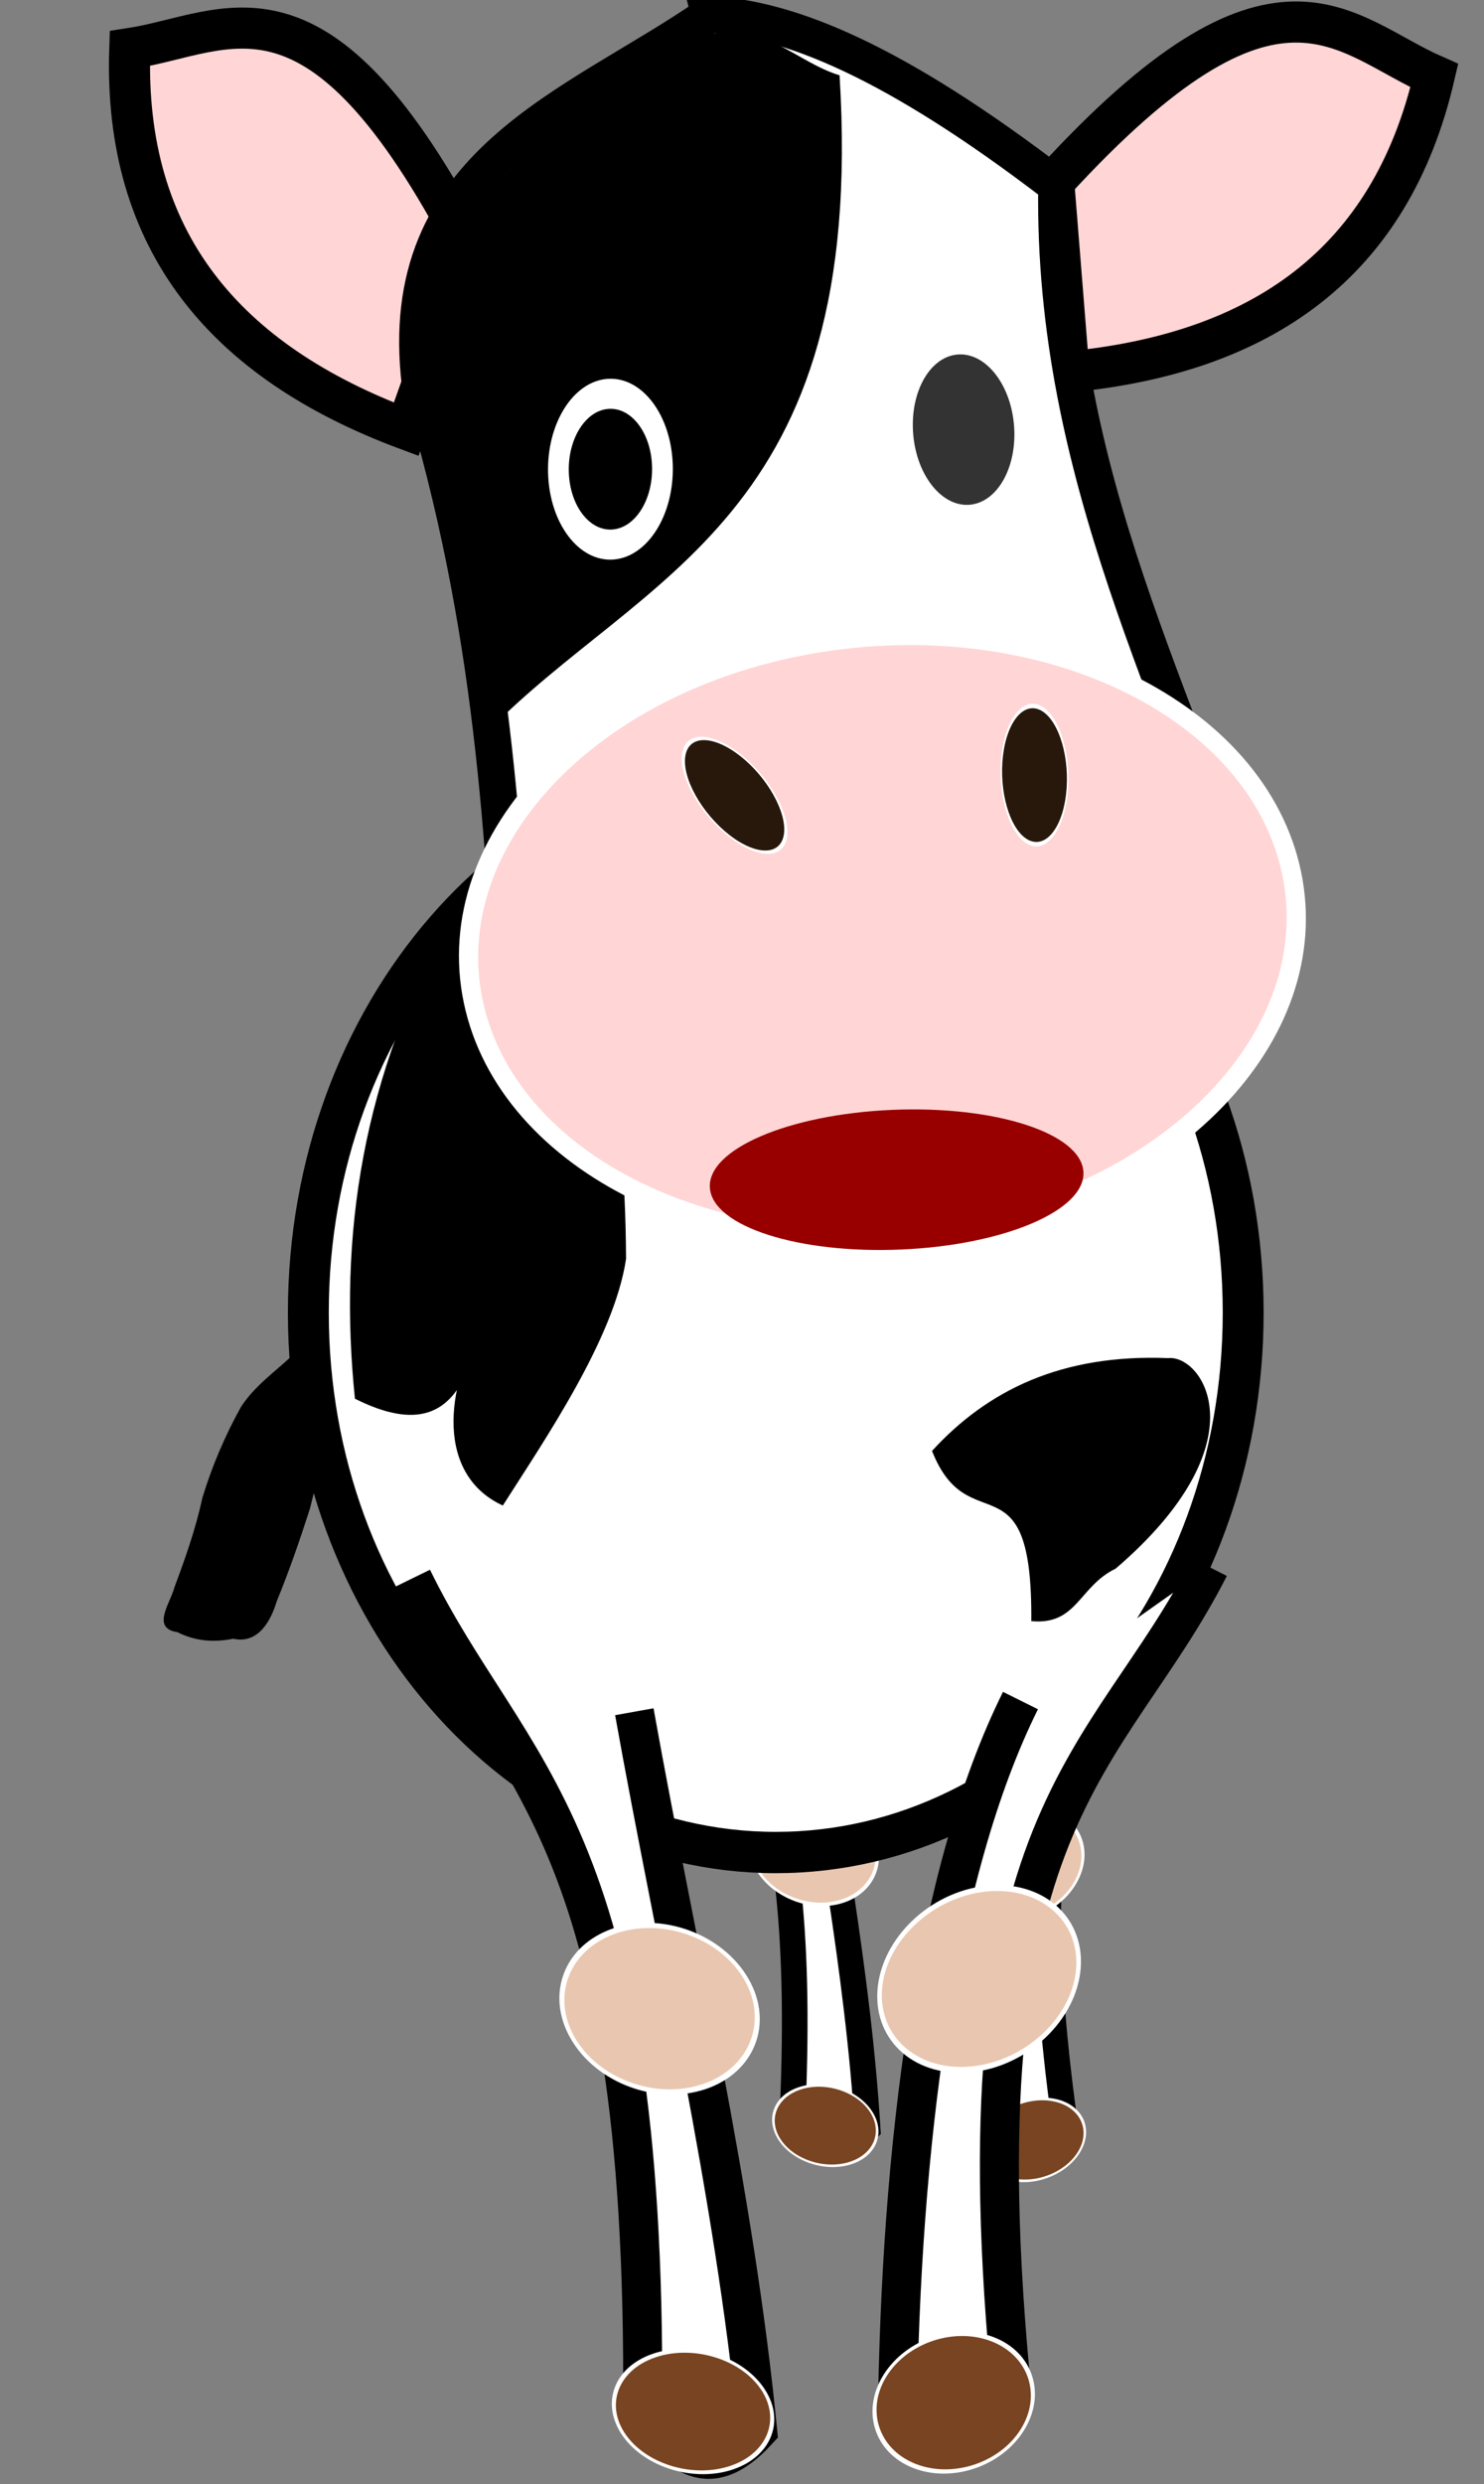
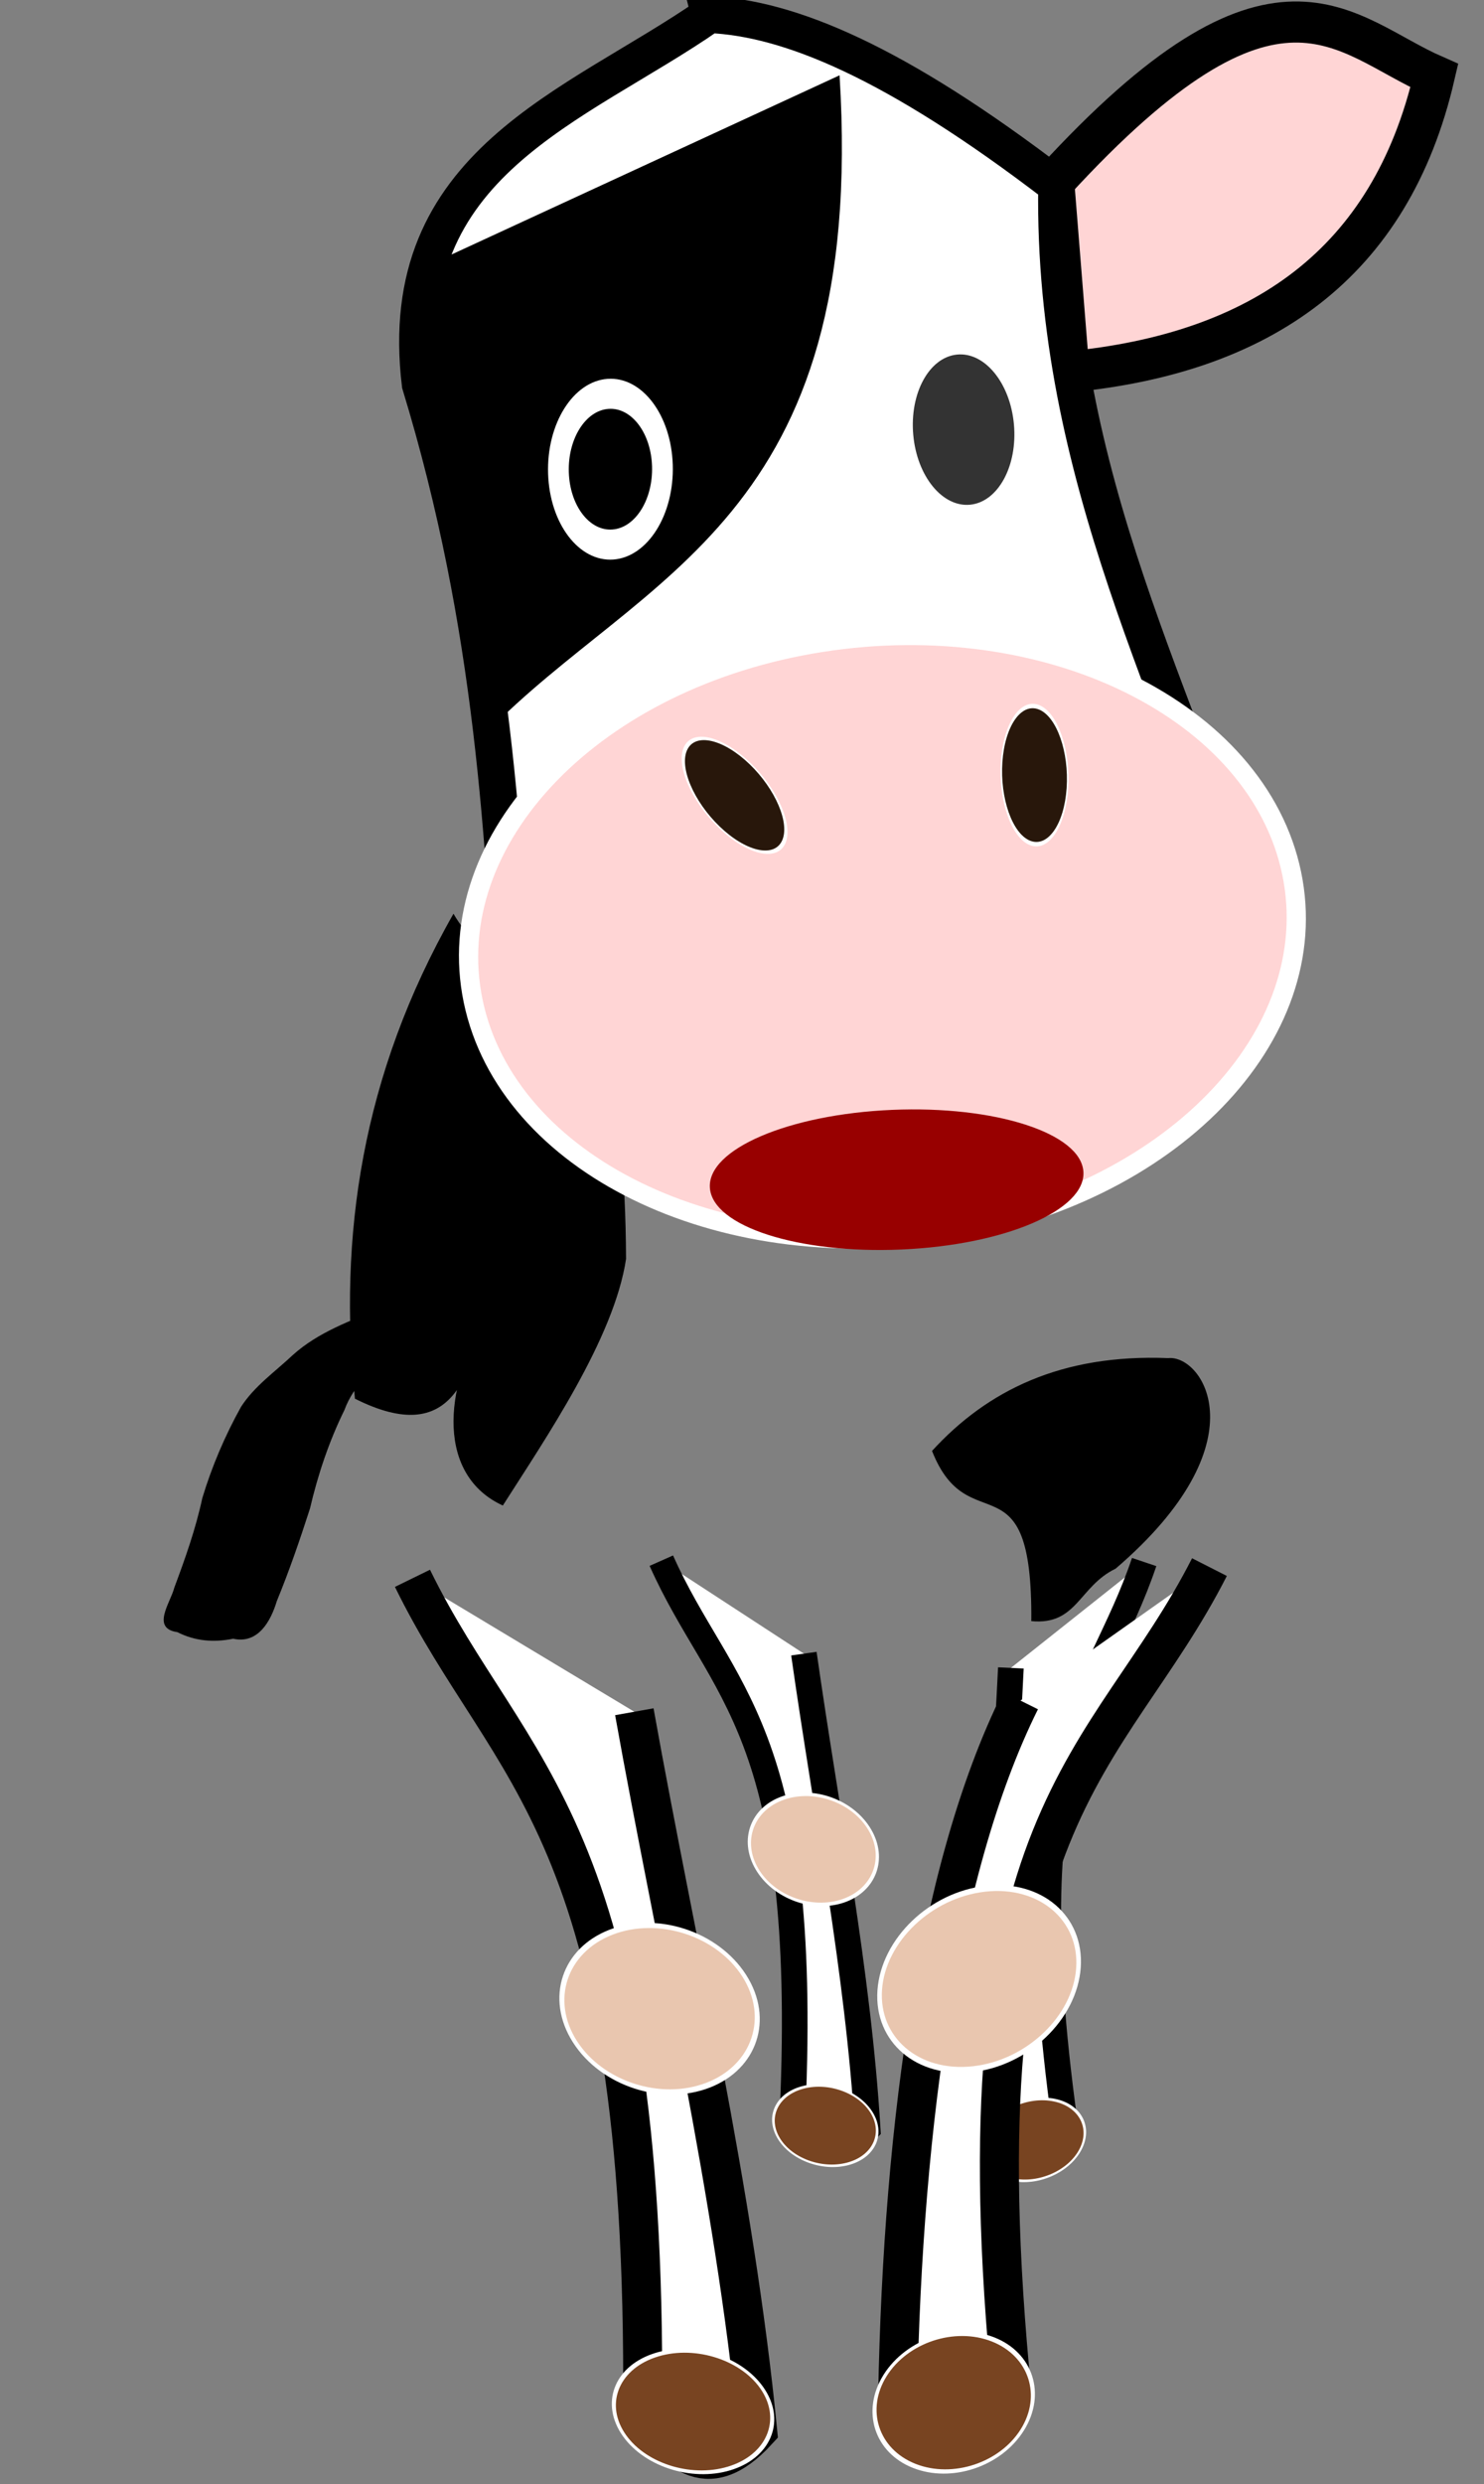
<svg xmlns="http://www.w3.org/2000/svg" xmlns:ns1="http://www.inkscape.org/namespaces/inkscape" xmlns:ns2="http://sodipodi.sourceforge.net/DTD/sodipodi-0.dtd" id="svg3063" version="1.1" ns1:version="0.48.5 r10040" width="180.5" height="302.038" ns2:docname="object.svg" ns1:export-filename="/home/ewrml/Desktop/localserver/public_html/objects/people_living_room/object.png" ns1:export-xdpi="90" ns1:export-ydpi="90">
  <rect width="100%" height="100%" fill="#808080" stroke="none" />
  <defs id="defs3067" />
  <ns2:namedview pagecolor="#ffffff" bordercolor="#666666" borderopacity="1" objecttolerance="10" gridtolerance="10" guidetolerance="10" ns1:pageopacity="0" ns1:pageshadow="2" ns1:window-width="1199" ns1:window-height="1000" id="namedview3065" showgrid="false" fit-margin-top="0" fit-margin-left="0" fit-margin-right="0" fit-margin-bottom="0" ns1:zoom="1.4142136" ns1:cx="-89.59457" ns1:cy="77.695879" ns1:window-x="81" ns1:window-y="24" ns1:window-maximized="1" ns1:current-layer="g3981" />
  <g id="g7035" transform="matrix(0.363,0,0,0.363,740.619,-542.977)">
    <g id="g4549" transform="matrix(1.332,0,0,1.332,-816.754,-202.065)">
      <g id="g4255" transform="matrix(0.694,0,0,0.694,-422.3,527.705)">
        <g id="g3902" transform="matrix(0.996,-0.097,0.088,1.096,-1096.714,-589.734)" />
        <g id="g4070" transform="translate(101.263,244.222)" />
        <g id="g4261" transform="matrix(-0.868,0,0,0.868,-1276.314,343.966)">
          <g id="g3985" transform="matrix(0.707,0,0,0.707,129.424,428.574)">
            <g id="g3806" transform="translate(0,315.768)" />
          </g>
          <g id="g3981" transform="matrix(0.997,-0.073,0.073,0.997,-72.178,-1.468)">
            <path style="fill:#000000;fill-opacity:1;stroke:none" d="m -883.929,1322.105 c 15.213,9.343 33.002,15.591 44.55,29.901 7.384,7.545 15.078,15.477 18.055,25.913 5.477,13.536 9.093,27.73 11.369,42.129 3.231,13.283 6.73,26.573 10.988,39.539 1.927,8.623 6.511,18.561 17.038,17.019 7.984,2.236 15.811,2.165 23.445,-1.034 11.218,-0.799 3.76,-12.022 2.627,-18.487 -3.668,-12.527 -7.116,-25.143 -8.921,-38.084 -3.014,-13.489 -7.539,-26.699 -13.356,-39.222 -4.953,-9.052 -13.129,-15.655 -20.014,-23.173 -9.996,-10.393 -23.419,-16.269 -36.148,-22.52 -9.519,-2.837 -19.369,-4.671 -29.018,-7.112 -6.872,-1.623 -13.743,-3.246 -20.615,-4.87 z" id="path3030" ns1:connector-curvature="0" />
            <g transform="matrix(0.847,0,0,0.847,1134.967,453.802)" id="g3879">
              <g id="g3828" transform="matrix(0.762,0.086,-0.086,0.762,-1008.665,452.124)" />
            </g>
            <g transform="matrix(-3.423,-0.251,-0.251,3.423,-258.532,178.437)" id="g3823">
              <g id="g3933" transform="translate(-446,-108)">
                <g transform="translate(261.25,-39.19)" id="g4059">
                  <g id="g3993" />
                  <g id="g4334" transform="translate(19,10)">
                    <g id="g4162" transform="translate(-261.25,39.19)">
                      <g transform="matrix(0.657,0.024,-0.024,0.657,410.993,128.926)" id="g3993-8">
                        <path style="fill:#ffffff;fill-opacity:1;stroke:#000000;stroke-width:4.749;stroke-linecap:butt;stroke-linejoin:miter;stroke-miterlimit:4;stroke-opacity:1;stroke-dasharray:none" d="m 312,518.215 c 11.834,24.201 28.545,29.923 28,101.017 3.826,4.694 7.579,9.717 14,2.706 -2.853,-29.163 -9.773,-58.325 -15,-87.488" id="path3851-8" ns1:connector-curvature="0" ns2:nodetypes="cccc" />
                        <path transform="matrix(0.237,-0.092,0.191,0.3,158.737,454.164)" d="m 413,501.362 c 0,17.121 -19.476,31 -43.5,31 -24.024,0 -43.5,-13.879 -43.5,-31 0,-17.121 19.476,-31 43.5,-31 24.024,0 43.5,13.879 43.5,31 z" ns2:ry="31" ns2:rx="43.5" ns2:cy="501.36218" ns2:cx="369.5" id="path3007-9-1" style="fill:#e9c6af;fill-opacity:1;stroke:#ffffff;stroke-width:2;stroke-linecap:round;stroke-linejoin:round;stroke-miterlimit:4;stroke-opacity:1;stroke-dasharray:none;stroke-dashoffset:10" ns2:type="arc" />
                        <path transform="matrix(0.192,-0.067,0.155,0.219,197.482,536.552)" d="m 413,501.362 c 0,17.121 -19.476,31 -43.5,31 -24.024,0 -43.5,-13.879 -43.5,-31 0,-17.121 19.476,-31 43.5,-31 24.024,0 43.5,13.879 43.5,31 z" ns2:ry="31" ns2:rx="43.5" ns2:cy="501.36218" ns2:cx="369.5" id="path3007-9-5-4" style="fill:#784421;fill-opacity:1;stroke:#ffffff;stroke-width:2;stroke-linecap:round;stroke-linejoin:round;stroke-miterlimit:4;stroke-opacity:1;stroke-dasharray:none;stroke-dashoffset:10" ns2:type="arc" />
                      </g>
                      <g transform="matrix(-0.652,0.085,0.085,0.652,821.68,112.658)" id="g3993-8-1">
                        <path style="fill:#ffffff;fill-opacity:1;stroke:#000000;stroke-width:4.749;stroke-linecap:butt;stroke-linejoin:miter;stroke-miterlimit:4;stroke-opacity:1;stroke-dasharray:none" d="m 312,518.215 c 11.834,24.201 28.545,29.923 28,101.017 3.826,4.694 7.579,9.717 14,2.706 -2.853,-29.163 -9.773,-58.325 -15,-87.488" id="path3851-8-8" ns1:connector-curvature="0" ns2:nodetypes="cccc" />
-                         <path transform="matrix(0.237,-0.092,0.191,0.3,158.737,454.164)" d="m 413,501.362 c 0,17.121 -19.476,31 -43.5,31 -24.024,0 -43.5,-13.879 -43.5,-31 0,-17.121 19.476,-31 43.5,-31 24.024,0 43.5,13.879 43.5,31 z" ns2:ry="31" ns2:rx="43.5" ns2:cy="501.36218" ns2:cx="369.5" id="path3007-9-1-6" style="fill:#e9c6af;fill-opacity:1;stroke:#ffffff;stroke-width:2;stroke-linecap:round;stroke-linejoin:round;stroke-miterlimit:4;stroke-opacity:1;stroke-dasharray:none;stroke-dashoffset:10" ns2:type="arc" />
                        <path transform="matrix(0.192,-0.067,0.155,0.219,197.482,536.552)" d="m 413,501.362 c 0,17.121 -19.476,31 -43.5,31 -24.024,0 -43.5,-13.879 -43.5,-31 0,-17.121 19.476,-31 43.5,-31 24.024,0 43.5,13.879 43.5,31 z" ns2:ry="31" ns2:rx="43.5" ns2:cy="501.36218" ns2:cx="369.5" id="path3007-9-5-4-0" style="fill:#784421;fill-opacity:1;stroke:#ffffff;stroke-width:2;stroke-linecap:round;stroke-linejoin:round;stroke-miterlimit:4;stroke-opacity:1;stroke-dasharray:none;stroke-dashoffset:10" ns2:type="arc" />
                      </g>
                    </g>
-                     <path ns2:type="arc" style="fill:#ffffff;fill-opacity:1;stroke:#000000;stroke-width:4.285;stroke-linecap:round;stroke-linejoin:round;stroke-miterlimit:4;stroke-opacity:1;stroke-dasharray:none;stroke-dashoffset:10" id="path3817" ns2:cx="344" ns2:cy="480.36218" ns2:rx="49" ns2:ry="56" d="m 393,480.362 c 0,30.928 -21.938,56 -49,56 -27.062,0 -49,-25.072 -49,-56 0,-30.928 21.938,-56 49,-56 27.062,0 49,25.072 49,56 z" transform="matrix(1.161,0,0,1.173,-43.164,-77.572)" />
                    <path style="fill:#000000;fill-opacity:1;stroke:none" d="m 323,509.362 c -7.92,-3.632 -7.38,-14.048 -2,-23 -2.16,6.466 -3.74,16.159 -16,10 -2.018,-19.667 0.789,-39.333 12,-59 7.321,12.608 20.788,-1.417 21,42 -1.462,9.702 -9.878,21.951 -15,30 z" id="path3849" ns1:connector-curvature="0" ns2:nodetypes="cccccc" />
-                     <path ns2:nodetypes="cccc" ns1:connector-curvature="0" id="path3009" d="m 319.019,356.567 c -18.601,-35.742 -29.343,-26.306 -41.406,-24.466 -0.794,23.521 11.668,38.12 33.636,46.321 z" style="fill:#ffd5d5;fill-opacity:1;stroke:#000000;stroke-width:5;stroke-linecap:butt;stroke-linejoin:miter;stroke-miterlimit:4;stroke-opacity:1;stroke-dasharray:none" ns1:transform-center-x="15.201236" ns1:transform-center-y="-14.484845" />
                    <path ns2:nodetypes="cccc" ns1:connector-curvature="0" id="path3009-3" d="m 390.064,348.324 c 27.218,-29.71 35.151,-17.815 46.327,-12.916 -5.321,22.925 -21.137,33.801 -44.479,36.037 z" style="fill:#ffd5d5;fill-opacity:1;stroke:#000000;stroke-width:5;stroke-linecap:butt;stroke-linejoin:miter;stroke-miterlimit:4;stroke-opacity:1;stroke-dasharray:none" ns1:transform-center-x="-26.227075" ns1:transform-center-y="-10.197694" />
                    <path ns2:nodetypes="cccccc" ns1:connector-curvature="0" id="path3797" d="m -97.833,219.982 c -16.299,11.317 -38.463,17.92 -35.213,44.948 9.038,29.683 10.176,55.225 11.575,80.903 l 90.098,-13.184 c -9.113,-29.249 -24.753,-56.397 -24.21,-91.881 -19.763,-15.16 -32.655,-20.363 -42.25,-20.787 z" style="fill:#ffffff;fill-opacity:1;stroke:#000000;stroke-width:4.476;stroke-linecap:butt;stroke-linejoin:miter;stroke-miterlimit:4;stroke-opacity:1;stroke-dasharray:none" transform="translate(446,108)" />
                    <path transform="matrix(1.145,-0.179,0.241,1.157,-174.7,-73.713)" d="m 413,501.362 c 0,17.121 -19.476,31 -43.5,31 -24.024,0 -43.5,-13.879 -43.5,-31 0,-17.121 19.476,-31 43.5,-31 24.024,0 43.5,13.879 43.5,31 z" ns2:ry="31" ns2:rx="43.5" ns2:cy="501.36218" ns2:cx="369.5" id="path3007" style="fill:#ffd5d5;fill-opacity:1;stroke:#ffffff;stroke-width:2;stroke-linecap:round;stroke-linejoin:round;stroke-miterlimit:4;stroke-opacity:1;stroke-dasharray:none;stroke-dashoffset:10" ns2:type="arc" />
-                     <path ns2:nodetypes="cccc" ns1:connector-curvature="0" id="path3821" d="m -82,227.362 c 3.38,54.221 -24.053,60.51 -43,80 l -9,-56 c 38.237,-42.207 41.525,-27.223 52,-24 z" style="fill:#000000;fill-opacity:1;stroke:none" transform="translate(446,108)" />
+                     <path ns2:nodetypes="cccc" ns1:connector-curvature="0" id="path3821" d="m -82,227.362 c 3.38,54.221 -24.053,60.51 -43,80 l -9,-56 z" style="fill:#000000;fill-opacity:1;stroke:none" transform="translate(446,108)" />
                    <path ns2:nodetypes="cccc" ns1:connector-curvature="0" id="path3851-4" d="m 409,516.862 c -12.322,24.201 -31.148,29.923 -24,101.017 -3.333,6.915 -8,7.817 -14,2.706 0.397,-32.854 4.461,-66.31 15,-87.488" style="fill:#ffffff;fill-opacity:1;stroke:#000000;stroke-width:4.749;stroke-linecap:butt;stroke-linejoin:miter;stroke-miterlimit:4;stroke-opacity:1;stroke-dasharray:none" />
                    <path ns2:type="arc" style="fill:#e9c6af;fill-opacity:1;stroke:#ffffff;stroke-width:2;stroke-linecap:round;stroke-linejoin:round;stroke-miterlimit:4;stroke-opacity:1;stroke-dasharray:none;stroke-dashoffset:10" id="path3007-9-4" ns2:cx="369.5" ns2:cy="501.36218" ns2:rx="43.5" ns2:ry="31" d="m 413,501.362 c 0,17.121 -19.476,31 -43.5,31 -24.024,0 -43.5,-13.879 -43.5,-31 0,-17.121 19.476,-31 43.5,-31 24.024,0 43.5,13.879 43.5,31 z" transform="matrix(-0.278,0.031,-0.025,0.354,496.214,378.029)" />
                    <path style="fill:#ffffff;fill-opacity:1;stroke:#000000;stroke-width:4.749;stroke-linecap:butt;stroke-linejoin:miter;stroke-miterlimit:4;stroke-opacity:1;stroke-dasharray:none" d="m 312,518.215 c 11.834,24.201 28.545,29.923 28,101.017 3.826,4.694 7.579,9.717 14,2.706 -2.853,-29.163 -9.773,-58.325 -15,-87.488" id="path3851" ns1:connector-curvature="0" ns2:nodetypes="cccc" transform="translate(0,3e-6)" />
                    <path transform="matrix(0.237,-0.092,0.191,0.3,158.737,454.164)" d="m 413,501.362 c 0,17.121 -19.476,31 -43.5,31 -24.024,0 -43.5,-13.879 -43.5,-31 0,-17.121 19.476,-31 43.5,-31 24.024,0 43.5,13.879 43.5,31 z" ns2:ry="31" ns2:rx="43.5" ns2:cy="501.36218" ns2:cx="369.5" id="path3007-9" style="fill:#e9c6af;fill-opacity:1;stroke:#ffffff;stroke-width:2;stroke-linecap:round;stroke-linejoin:round;stroke-miterlimit:4;stroke-opacity:1;stroke-dasharray:none;stroke-dashoffset:10" ns2:type="arc" />
                    <path transform="matrix(0.192,-0.067,0.155,0.219,197.482,534.552)" d="m 413,501.362 c 0,17.121 -19.476,31 -43.5,31 -24.024,0 -43.5,-13.879 -43.5,-31 0,-17.121 19.476,-31 43.5,-31 24.024,0 43.5,13.879 43.5,31 z" ns2:ry="31" ns2:rx="43.5" ns2:cy="501.36218" ns2:cx="369.5" id="path3007-9-5" style="fill:#784421;fill-opacity:1;stroke:#ffffff;stroke-width:2;stroke-linecap:round;stroke-linejoin:round;stroke-miterlimit:4;stroke-opacity:1;stroke-dasharray:none;stroke-dashoffset:10" ns2:type="arc" />
                    <path ns2:type="arc" style="fill:#784421;fill-opacity:1;stroke:#ffffff;stroke-width:2;stroke-linecap:round;stroke-linejoin:round;stroke-miterlimit:4;stroke-opacity:1;stroke-dasharray:none;stroke-dashoffset:10" id="path3007-9-5-3" ns2:cx="369.5" ns2:cy="501.36218" ns2:rx="43.5" ns2:ry="31" d="m 413,501.362 c 0,17.121 -19.476,31 -43.5,31 -24.024,0 -43.5,-13.879 -43.5,-31 0,-17.121 19.476,-31 43.5,-31 24.024,0 43.5,13.879 43.5,31 z" transform="matrix(-0.192,-0.076,-0.155,0.248,526.518,522.261)" />
                    <path ns1:transform-center-y="21.315151" ns1:transform-center-x="-1.3269593" style="fill:#000000;fill-opacity:1;stroke:none" d="m 387.316,523.429 c 0.177,-20.53 -7.621,-9.393 -12.08,-20.705 6.718,-7.343 15.733,-11.815 28.748,-11.287 4.175,-0.442 11.545,10.218 -6.404,25.613 -4.484,2.161 -4.683,6.914 -10.264,6.38 z" id="path3849-9" ns1:connector-curvature="0" ns2:nodetypes="ccccc" />
                    <path transform="matrix(0.043,-0.089,0.192,0.185,239.066,363.092)" d="m 413,501.362 c 0,17.121 -19.476,31 -43.5,31 -24.024,0 -43.5,-13.879 -43.5,-31 0,-17.121 19.476,-31 43.5,-31 24.024,0 43.5,13.879 43.5,31 z" ns2:ry="31" ns2:rx="43.5" ns2:cy="501.36218" ns2:cx="369.5" id="path3007-6" style="fill:#28170b;fill-opacity:1;stroke:#ffffff;stroke-width:2;stroke-linecap:round;stroke-linejoin:round;stroke-miterlimit:4;stroke-opacity:1;stroke-dasharray:none;stroke-dashoffset:10" ns2:type="arc" />
                    <path transform="matrix(-0.092,-0.037,-0.018,0.266,430.738,300.812)" d="m 413,501.362 c 0,17.121 -19.476,31 -43.5,31 -24.024,0 -43.5,-13.879 -43.5,-31 0,-17.121 19.476,-31 43.5,-31 24.024,0 43.5,13.879 43.5,31 z" ns2:ry="31" ns2:rx="43.5" ns2:cy="501.36218" ns2:cx="369.5" id="path3007-6-3" style="fill:#28170b;fill-opacity:1;stroke:#ffffff;stroke-width:2;stroke-linecap:round;stroke-linejoin:round;stroke-miterlimit:4;stroke-opacity:1;stroke-dasharray:none;stroke-dashoffset:10" ns2:type="arc" />
                  </g>
                </g>
              </g>
            </g>
            <g id="g3096" transform="matrix(0.646,0.073,-0.073,0.646,-293.893,749.435)">
              <g transform="matrix(1.094,0.009,0.009,1.344,131.712,-1609.763)" id="g4111">
                <ellipse ns2:ry="15" ns2:rx="15" ns2:cy="120" ns2:cx="100" style="fill:#333333;stroke:none" transform="matrix(1.977,0.088,-0.166,2.399,-1334.482,1234.892)" id="ellipse10-6" ry="15" rx="15" cy="120" cx="100" d="m 115,120 c 0,8.284 -6.716,15 -15,15 -8.284,0 -15,-6.716 -15,-15 0,-8.284 6.716,-15 15,-15 8.284,0 15,6.716 15,15 z">
                  <animate attributeName="ry" repeatCount="indefinite" begin="0s" values="0;15;15" keyTimes="0;0.05;1" dur="5s" id="1" />
                </ellipse>
                <ellipse ns2:ry="15" ns2:rx="15" ns2:cy="120" ns2:cx="100" style="fill:#000000;stroke:#ffffff;stroke-width:5.98;stroke-miterlimit:4;stroke-opacity:1;stroke-dasharray:none" transform="matrix(2.039,0.04,0.002,2.401,-1152.745,1250.296)" id="ellipse10" ry="15" rx="15" cy="120" cx="100" d="m 115,120 c 0,8.284 -6.716,15 -15,15 -8.284,0 -15,-6.716 -15,-15 0,-8.284 6.716,-15 15,-15 8.284,0 15,6.716 15,15 z">
                  <animate attributeName="ry" repeatCount="indefinite" begin="0s" values="0;15;15" keyTimes="0;0.05;1" dur="5s" id="2" />
                </ellipse>
                <ellipse style="fill:#980000;fill-opacity:1;stroke:none" transform="matrix(4.392,-0.016,-0.143,3.344,-1744.619,1489.25)" ns2:ry="3" ns2:rx="25" ns2:cy="120" ns2:cx="150" id="ellipse15" ry="10" rx="25" cy="120" cx="150" d="m 175,120 c 0,1.657 -11.193,3 -25,3 -13.807,0 -25,-1.343 -25,-3 0,-1.657 11.193,-3 25,-3 13.807,0 25,1.343 25,3 z">
                  <animate id="manim1" dur="1s" values="3;10;3;10;3;10;3;3;3;3;3" begin="0s" repeatCount="indefinite" attributeName="ry" />
                </ellipse>
              </g>
            </g>
          </g>
        </g>
      </g>
    </g>
  </g>
</svg>